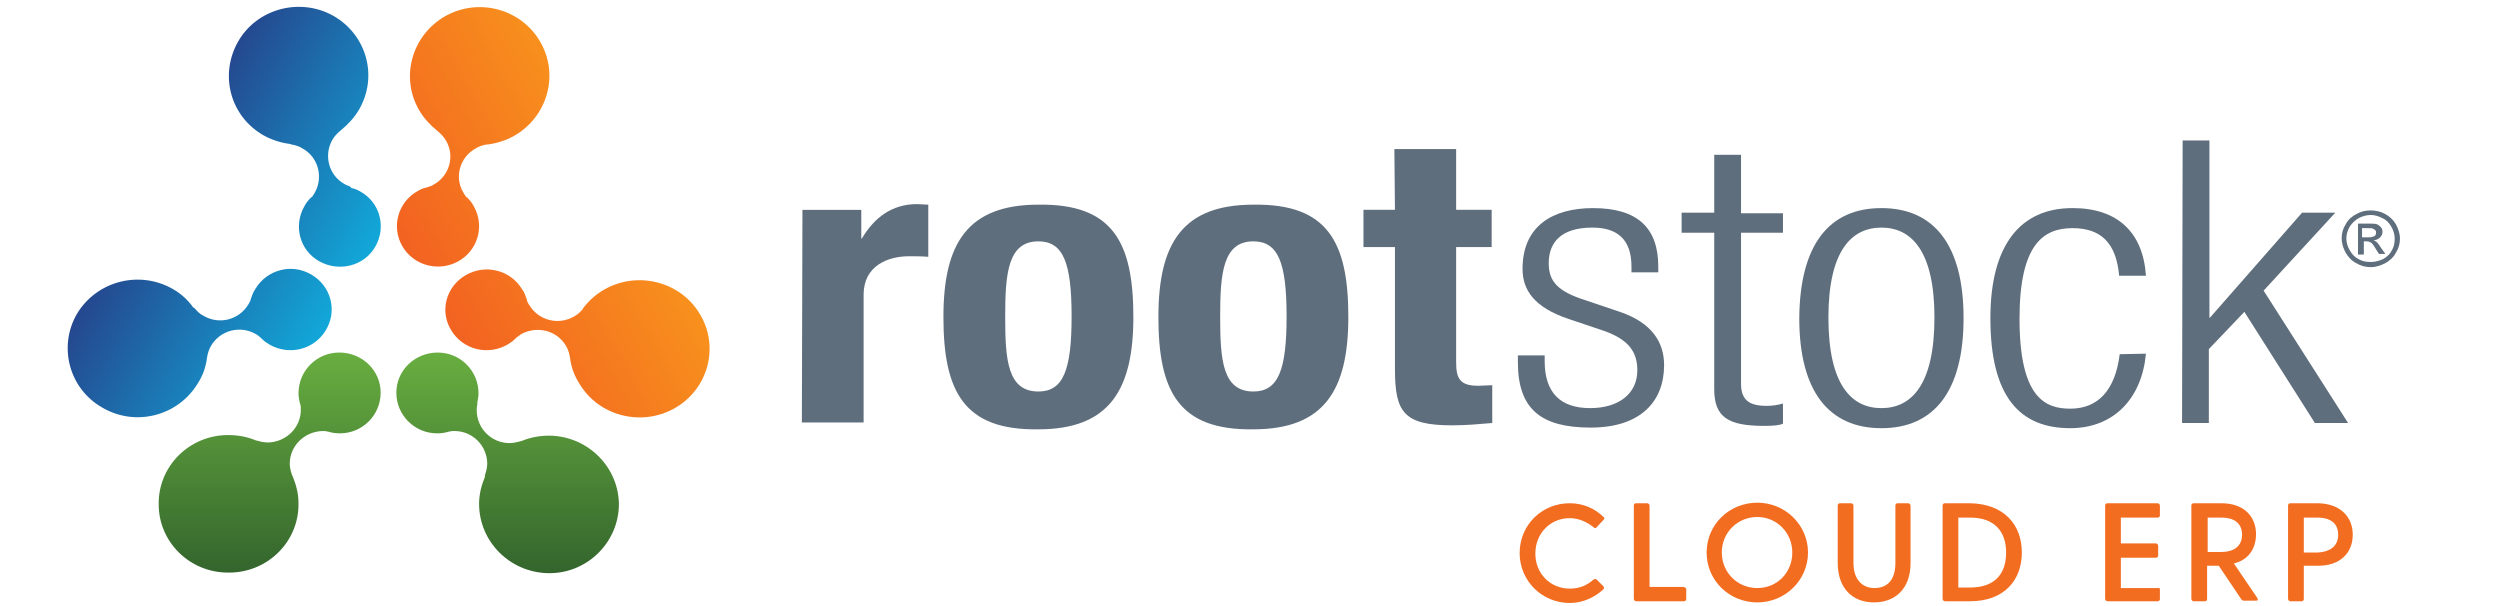
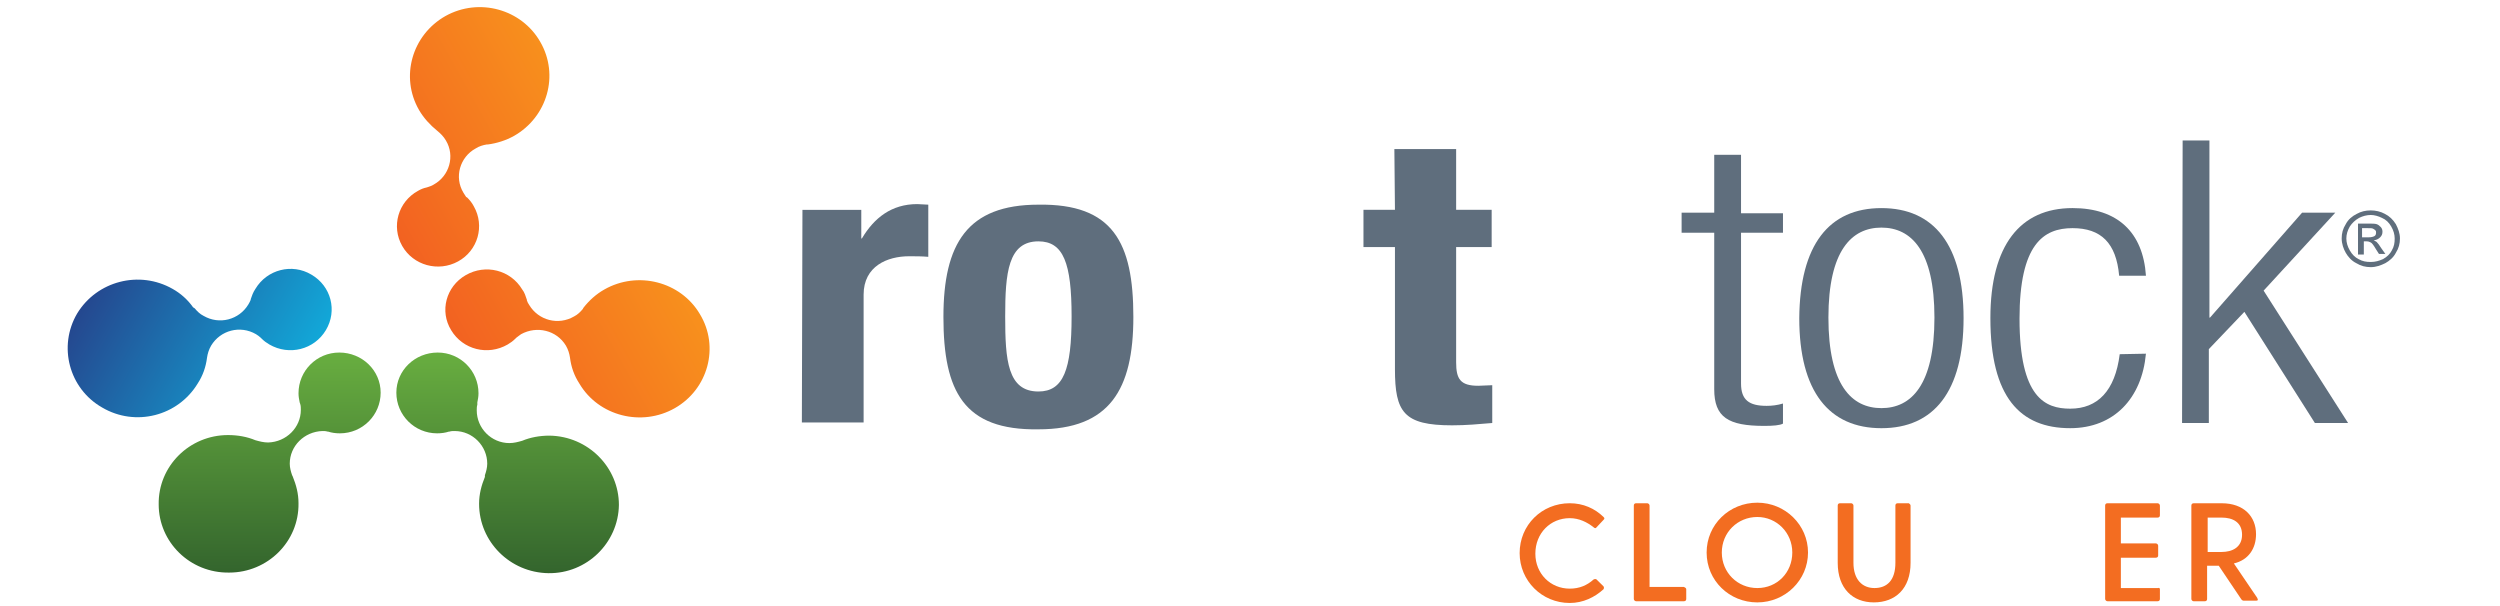
<svg xmlns="http://www.w3.org/2000/svg" id="Layer_1" x="0px" y="0px" width="236.15px" height="57.27px" viewBox="0 0 236.15 57.27" xml:space="preserve">
  <g>
    <g>
      <linearGradient id="SVGID_1_" gradientUnits="userSpaceOnUse" x1="671.715" y1="566.743" x2="726.388" y2="536.27" gradientTransform="matrix(0.489 0 0 0.489 -286.831 -238.354)">
        <stop offset="0" style="stop-color:#F15822" />
        <stop offset="1" style="stop-color:#F99B1C" />
      </linearGradient>
      <path fill="url(#SVGID_1_)" d="M55.052,29.186c-0.22,0.271-0.496,0.541-0.826,0.705c-1.486,0.864-3.357,0.377-4.237-1.083 c-0.11-0.163-0.166-0.272-0.22-0.435V28.32c-0.11-0.326-0.22-0.705-0.44-0.976c-1.101-1.841-3.466-2.436-5.338-1.353 c-1.871,1.083-2.477,3.409-1.376,5.196c1.101,1.842,3.468,2.436,5.339,1.354c0.275-0.161,0.495-0.324,0.715-0.539l0.111-0.109 c0.165-0.111,0.275-0.219,0.44-0.326c1.485-0.812,3.356-0.379,4.237,1.083c0.22,0.38,0.33,0.76,0.385,1.137l0,0 c0.11,0.866,0.385,1.679,0.881,2.437c1.815,3.085,5.888,4.116,9.024,2.328c3.137-1.787,4.239-5.793,2.366-8.878 c-1.815-3.086-5.888-4.115-9.025-2.329c-0.77,0.434-1.43,1.028-1.98,1.732L55.052,29.186z" />
      <g>
        <linearGradient id="SVGID_2_" gradientUnits="userSpaceOnUse" x1="649.577" y1="527.162" x2="703.875" y2="496.898" gradientTransform="matrix(0.489 0 0 0.489 -286.831 -238.354)">
          <stop offset="0" style="stop-color:#F15822" />
          <stop offset="1" style="stop-color:#F99B1C" />
        </linearGradient>
        <path fill="url(#SVGID_2_)" d="M45.97,13.648c-0.33,0.055-0.714,0.163-1.045,0.379c-1.485,0.813-2.036,2.708-1.155,4.168 c0.109,0.164,0.165,0.271,0.275,0.433H44.1c0.274,0.271,0.495,0.542,0.66,0.867c1.045,1.839,0.386,4.167-1.486,5.196 c-1.871,1.03-4.238,0.38-5.284-1.461c-1.046-1.841-0.384-4.168,1.487-5.198c0.275-0.163,0.55-0.27,0.825-0.325l0.166-0.053 c0.164-0.055,0.33-0.11,0.495-0.217c1.486-0.813,2.037-2.707,1.156-4.168c-0.22-0.379-0.496-0.651-0.826-0.921l0,0 c-0.661-0.54-1.266-1.19-1.707-1.948c-1.815-3.14-0.66-7.093,2.478-8.878c3.192-1.787,7.209-0.65,8.97,2.435 c1.816,3.141,0.66,7.092-2.478,8.879c-0.77,0.433-1.65,0.704-2.476,0.811H45.97z" />
      </g>
    </g>
    <g>
      <linearGradient id="SVGID_3_" gradientUnits="userSpaceOnUse" x1="673.088" y1="527.484" x2="617.695" y2="495.923" gradientTransform="matrix(0.489 0 0 0.489 -286.831 -238.354)">
        <stop offset="0" style="stop-color:#0EBBE7" />
        <stop offset="1" style="stop-color:#2A2C7A" />
      </linearGradient>
-       <path fill="url(#SVGID_3_)" d="M27.535,13.648c0.331,0.055,0.715,0.163,1.046,0.379c1.485,0.813,1.98,2.708,1.155,4.168 c-0.11,0.164-0.165,0.271-0.275,0.433h-0.055c-0.275,0.271-0.495,0.542-0.661,0.867c-1.045,1.839-0.44,4.167,1.432,5.196 c1.871,1.03,4.237,0.434,5.283-1.407c1.045-1.84,0.439-4.167-1.431-5.197c-0.275-0.163-0.551-0.271-0.825-0.324l-0.166-0.163 c-0.166-0.056-0.33-0.109-0.496-0.216c-1.485-0.813-1.98-2.708-1.155-4.167c0.22-0.38,0.495-0.651,0.825-0.922l0,0 c0.66-0.541,1.266-1.189,1.706-1.948c1.816-3.14,0.715-7.092-2.477-8.878c-3.137-1.732-7.208-0.648-8.969,2.49 c-1.762,3.141-0.717,7.038,2.42,8.824c0.771,0.435,1.651,0.705,2.477,0.812L27.535,13.648z" />
      <g>
        <linearGradient id="SVGID_4_" gradientUnits="userSpaceOnUse" x1="650.551" y1="566.886" x2="594.769" y2="535.104" gradientTransform="matrix(0.489 0 0 0.489 -286.831 -238.354)">
          <stop offset="0" style="stop-color:#0EBBE7" />
          <stop offset="1" style="stop-color:#2A2C7A" />
        </linearGradient>
        <path fill="url(#SVGID_4_)" d="M18.4,29.133c0.22,0.268,0.495,0.54,0.825,0.701c1.487,0.867,3.357,0.382,4.238-1.082 c0.11-0.163,0.165-0.324,0.22-0.433v-0.057c0.11-0.323,0.221-0.648,0.441-0.973c1.101-1.84,3.467-2.436,5.283-1.353 c1.871,1.083,2.476,3.411,1.375,5.25c-1.1,1.842-3.466,2.436-5.337,1.354c-0.276-0.161-0.496-0.324-0.715-0.539l-0.111-0.109 c-0.11-0.111-0.275-0.219-0.439-0.326c-1.486-0.865-3.358-0.379-4.238,1.083c-0.221,0.38-0.331,0.76-0.386,1.137l0,0 c-0.11,0.866-0.385,1.679-0.88,2.437c-1.871,3.085-5.889,4.116-9.025,2.271c-3.137-1.785-4.182-5.79-2.366-8.877 c1.871-3.085,5.888-4.114,9.024-2.327c0.771,0.434,1.432,1.03,1.927,1.734L18.4,29.133z" />
      </g>
    </g>
    <g>
      <linearGradient id="SVGID_5_" gradientUnits="userSpaceOnUse" x1="638.231" y1="546.146" x2="638.231" y2="607.409" gradientTransform="matrix(0.489 0 0 0.489 -286.831 -238.354)">
        <stop offset="0" style="stop-color:#74BE44" />
        <stop offset="1" style="stop-color:#285529" />
      </linearGradient>
      <path fill="url(#SVGID_5_)" d="M27.59,44.884c-0.111-0.324-0.22-0.703-0.22-1.083c0-1.676,1.375-3.029,3.082-3.086 c0.166,0,0.33,0,0.495,0.057h0.056c0.33,0.108,0.716,0.161,1.1,0.161c2.147,0,3.853-1.73,3.853-3.842 c0-2.115-1.761-3.79-3.907-3.79s-3.852,1.731-3.852,3.843c0,0.324,0.055,0.595,0.11,0.866l0.055,0.163 c0.055,0.163,0.055,0.378,0.055,0.539c0,1.679-1.376,3.031-3.083,3.085c-0.44,0-0.825-0.107-1.21-0.214l0,0 c-0.771-0.324-1.65-0.487-2.587-0.487c-3.633,0-6.603,2.922-6.548,6.55c0,3.572,2.97,6.496,6.658,6.44 c3.633,0,6.604-2.922,6.549-6.55c0-0.919-0.22-1.73-0.551-2.545L27.59,44.884z" />
      <g>
        <linearGradient id="SVGID_6_" gradientUnits="userSpaceOnUse" x1="684.176" y1="546.129" x2="684.176" y2="607.421" gradientTransform="matrix(0.489 0 0 0.489 -286.831 -238.354)">
          <stop offset="0" style="stop-color:#74BE44" />
          <stop offset="1" style="stop-color:#285529" />
        </linearGradient>
        <path fill="url(#SVGID_6_)" d="M45.805,44.884c0.111-0.324,0.22-0.703,0.22-1.083c0-1.676-1.375-3.086-3.082-3.086 c-0.165,0-0.331,0-0.495,0.057h-0.055c-0.33,0.108-0.716,0.161-1.101,0.161c-2.146,0-3.852-1.73-3.852-3.842 c0-2.115,1.76-3.79,3.906-3.79c2.147,0,3.853,1.731,3.853,3.843c0,0.324-0.055,0.595-0.11,0.866v0.218 c-0.055,0.16-0.055,0.377-0.055,0.54c0,1.679,1.375,3.085,3.081,3.085c0.44,0,0.826-0.109,1.211-0.217l0,0 c0.771-0.323,1.652-0.486,2.587-0.486c3.631,0.057,6.549,2.979,6.549,6.55c-0.055,3.575-3.027,6.495-6.659,6.442 c-3.631-0.056-6.548-2.978-6.548-6.551c0-0.92,0.219-1.733,0.549-2.542V44.884z" />
      </g>
    </g>
    <g>
      <path fill="#F36D21" d="M151.469,55.387c0.054,0.108,0.054,0.161,0,0.272c-0.825,0.755-1.927,1.298-3.192,1.298 c-2.642,0-4.732-2.111-4.732-4.711c0-2.652,2.091-4.71,4.732-4.71c1.266,0,2.367,0.489,3.192,1.298c0.11,0.109,0.11,0.165,0,0.272 l-0.66,0.703c-0.055,0.107-0.165,0.107-0.275,0c-0.606-0.483-1.378-0.864-2.257-0.864c-1.815,0-3.247,1.406-3.247,3.358 c0,1.891,1.432,3.3,3.247,3.3c0.937,0,1.65-0.323,2.257-0.867c0.11-0.054,0.221-0.054,0.275,0L151.469,55.387z" />
      <path fill="#F36D21" d="M159.282,55.659v0.919c0,0.109-0.055,0.216-0.219,0.216h-4.513c-0.11,0-0.219-0.106-0.219-0.216v-8.824 c0-0.108,0.054-0.218,0.219-0.218h1.046c0.109,0,0.221,0.109,0.221,0.218v7.687h3.246 C159.174,55.495,159.282,55.548,159.282,55.659z" />
      <path fill="#F36D21" d="M161.208,52.192c0-2.65,2.148-4.709,4.79-4.709c2.641,0,4.787,2.111,4.787,4.709 c0,2.6-2.146,4.711-4.787,4.711C163.356,56.903,161.208,54.846,161.208,52.192z M169.3,52.192c0-1.893-1.487-3.357-3.302-3.357 c-1.871,0-3.356,1.465-3.356,3.357c0,1.895,1.485,3.356,3.356,3.356S169.3,54.086,169.3,52.192z" />
      <path fill="#F36D21" d="M180.472,47.754v5.415c0,2.435-1.433,3.733-3.471,3.733c-1.979,0-3.41-1.299-3.41-3.733v-5.415 c0-0.108,0.056-0.218,0.219-0.218h1.047c0.11,0,0.22,0.109,0.22,0.218v5.415c0,1.567,0.828,2.379,1.983,2.379 c1.21,0,1.979-0.757,1.979-2.379v-5.415c0-0.108,0.055-0.218,0.221-0.218h1.047C180.361,47.591,180.472,47.646,180.472,47.754z" />
-       <path fill="#F36D21" d="M190.983,52.192c0,2.6-1.652,4.603-4.899,4.603h-2.365c-0.109,0-0.22-0.106-0.22-0.216v-8.824 c0-0.108,0.055-0.218,0.22-0.218h2.365C189.331,47.591,190.983,49.594,190.983,52.192z M189.497,52.192 c0-2.056-1.156-3.3-3.413-3.3h-1.101v6.604h1.101C188.397,55.495,189.497,54.249,189.497,52.192z" />
      <path fill="#F36D21" d="M204.025,55.659v0.919c0,0.109-0.055,0.216-0.221,0.216h-4.731c-0.109,0-0.221-0.106-0.221-0.216v-8.824 c0-0.108,0.056-0.218,0.221-0.218h4.731c0.11,0,0.221,0.109,0.221,0.218v0.919c0,0.11-0.055,0.219-0.221,0.219h-3.467v2.436h3.301 c0.111,0,0.223,0.108,0.223,0.217v0.921c0,0.107-0.057,0.215-0.223,0.215h-3.301v2.868h3.523 C203.915,55.495,204.025,55.548,204.025,55.659z" />
      <path fill="#F36D21" d="M213.105,56.74h-1.155c-0.112,0-0.165-0.052-0.221-0.108l-2.146-3.192h-1.1v3.14 c0,0.109-0.056,0.216-0.22,0.216h-1.046c-0.11,0-0.221-0.106-0.221-0.216v-8.824c0-0.108,0.057-0.218,0.221-0.218h2.641 c2.092,0,3.247,1.247,3.247,2.924c0,1.353-0.715,2.435-2.093,2.761l2.203,3.249C213.326,56.688,213.27,56.74,213.105,56.74z M208.537,52.139h1.321c0.991,0,1.927-0.434,1.927-1.626c0-1.187-0.881-1.621-1.927-1.621h-1.321V52.139z" />
-       <path fill="#F36D21" d="M222.241,50.513c0,1.679-1.156,2.926-3.246,2.926h-1.377v3.14c0,0.109-0.054,0.216-0.22,0.216h-1.046 c-0.108,0-0.222-0.106-0.222-0.216v-8.824c0-0.108,0.056-0.218,0.222-0.218h2.643C221.085,47.591,222.241,48.834,222.241,50.513z M220.865,50.513c0-1.187-0.881-1.621-1.926-1.621h-1.321v3.3h1.321C219.93,52.139,220.865,51.705,220.865,50.513z" />
    </g>
    <g>
      <path fill="#5F6E7D" d="M75.799,19.821h5.558v2.707h0.056c1.155-1.949,2.807-3.249,5.227-3.249c0.331,0,0.716,0.054,1.046,0.054 v4.927c-0.605-0.054-1.211-0.054-1.816-0.054c-2.036,0-4.293,0.921-4.293,3.626v12.073h-5.833L75.799,19.821L75.799,19.821z" />
      <path fill="#5F6E7D" d="M98.087,19.333c7.044-0.109,8.97,3.573,8.97,10.611c0,6.874-2.256,10.61-8.97,10.61 c-7.044,0.108-8.971-3.573-8.971-10.61C89.116,23.013,91.373,19.333,98.087,19.333z M98.087,36.981 c2.366,0,3.136-2.057,3.136-7.09c0-5.037-0.77-7.093-3.136-7.093c-2.862,0-3.137,2.977-3.137,7.093 C94.95,34.004,95.17,36.981,98.087,36.981z" />
-       <path fill="#5F6E7D" d="M118.395,19.333c7.043-0.109,8.969,3.573,8.969,10.611c0,6.874-2.257,10.61-8.969,10.61 c-7.045,0.108-8.972-3.573-8.972-10.61C109.423,23.013,111.68,19.333,118.395,19.333z M118.395,36.981 c2.365,0,3.136-2.057,3.136-7.09c0-5.037-0.771-7.093-3.136-7.093c-2.863,0-3.138,2.977-3.138,7.093 C115.257,34.004,115.478,36.981,118.395,36.981z" />
      <path fill="#5F6E7D" d="M131.712,14.081h5.835v5.739h3.355v3.519h-3.355V34.22c0,1.569,0.385,2.22,2.09,2.22 c0.439,0,0.937-0.054,1.321-0.054v3.571c-1.267,0.109-2.477,0.219-3.797,0.219c-4.57,0-5.394-1.246-5.394-5.309V23.339h-2.974 v-3.519h2.974L131.712,14.081L131.712,14.081z" />
-       <path fill="#5F6E7D" d="M148.111,30.107c-3.191-1.082-4.292-2.708-4.292-4.709c0-4.063,2.862-5.74,6.661-5.74 c4.235,0,6.161,1.895,6.161,5.522v0.542h-2.532v-0.542c0-2.598-1.374-3.681-3.685-3.681c-2.973,0-4.129,1.407-4.129,3.355 c0,1.408,0.496,2.49,3.027,3.357l3.688,1.246c3.024,1.026,4.181,2.868,4.181,5.034c0,3.41-2.199,5.899-6.933,5.899 c-4.623,0-6.879-1.679-6.879-6.171v-0.65h2.531v0.541c0,2.927,1.43,4.44,4.292,4.44c2.697,0,4.459-1.354,4.459-3.575 c0-1.73-0.825-2.868-3.028-3.679L148.111,30.107z" />
      <path fill="#5F6E7D" d="M161.926,21.984h-3.081v-1.893h3.081v-5.468h2.532v5.522h3.962v1.839h-3.962v14.239 c0,1.571,0.771,2.113,2.42,2.113c0.496,0,0.991-0.057,1.542-0.219v1.896c-0.275,0.163-0.938,0.217-1.763,0.217 c-3.411,0-4.731-0.813-4.731-3.466V21.984L161.926,21.984z" />
      <path fill="#5F6E7D" d="M177.72,19.657c4.951,0,7.759,3.464,7.759,10.396c0,6.928-2.808,10.394-7.759,10.394 c-4.954,0-7.761-3.466-7.761-10.394C170.013,23.122,172.766,19.657,177.72,19.657z M177.72,38.551 c2.806,0,5.008-2.165,5.008-8.552c0-6.336-2.202-8.5-5.008-8.5c-2.81,0-5.008,2.164-5.008,8.5 C172.713,36.386,174.911,38.551,177.72,38.551z" />
      <path fill="#5F6E7D" d="M202.705,33.409c-0.386,4.22-3.027,7.037-7.155,7.037c-4.731,0-7.538-2.924-7.538-10.394 c0-6.877,2.807-10.396,7.758-10.396c4.239,0,6.661,2.273,6.936,6.388h-2.531c-0.275-3.086-1.707-4.493-4.404-4.493 c-2.75,0-5.007,1.515-5.007,8.554c0,7.471,2.422,8.498,4.787,8.498c2.586,0,4.239-1.675,4.678-5.145L202.705,33.409 L202.705,33.409z" />
      <path fill="#5F6E7D" d="M206.172,13.27h2.531v16.729h0.056l8.694-9.908h3.138l-6.769,7.362l7.979,12.504h-3.136l-6.661-10.5 l-3.357,3.519v6.981h-2.529L206.172,13.27L206.172,13.27z" />
    </g>
  </g>
  <g>
    <path fill="#5F6E7D" d="M223.947,19.874c0.439,0,0.936,0.107,1.321,0.325c0.439,0.217,0.771,0.542,1.044,0.975 c0.223,0.433,0.387,0.865,0.387,1.353c0,0.486-0.11,0.92-0.387,1.354c-0.219,0.432-0.604,0.759-0.989,0.974 c-0.44,0.218-0.882,0.379-1.376,0.379c-0.495,0-0.936-0.107-1.377-0.379c-0.438-0.215-0.77-0.595-0.989-0.974 c-0.22-0.379-0.386-0.867-0.386-1.354c0-0.488,0.109-0.92,0.386-1.353c0.22-0.433,0.605-0.758,1.046-0.975 C223.011,19.982,223.452,19.874,223.947,19.874z M223.947,20.307c-0.386,0-0.771,0.109-1.1,0.271 c-0.387,0.218-0.661,0.487-0.881,0.812c-0.22,0.378-0.33,0.758-0.33,1.137c0,0.379,0.11,0.758,0.33,1.136 c0.22,0.379,0.494,0.65,0.825,0.813c0.385,0.216,0.715,0.27,1.155,0.27c0.439,0,0.771-0.107,1.155-0.27 c0.386-0.217,0.662-0.488,0.827-0.813c0.219-0.378,0.274-0.703,0.274-1.136c0-0.379-0.11-0.759-0.33-1.137 c-0.221-0.379-0.496-0.649-0.882-0.812C224.662,20.416,224.276,20.307,223.947,20.307z M222.737,24.042V21.12h0.99 c0.33,0,0.604,0,0.771,0.054c0.164,0.053,0.275,0.161,0.385,0.271c0.109,0.108,0.165,0.27,0.165,0.433 c0,0.216-0.056,0.378-0.22,0.541c-0.166,0.164-0.387,0.271-0.605,0.271c0.109,0.055,0.164,0.109,0.275,0.163 c0.109,0.108,0.275,0.324,0.439,0.595l0.386,0.541h-0.604l-0.277-0.432c-0.219-0.38-0.384-0.596-0.494-0.65 c-0.108-0.054-0.22-0.108-0.386-0.108h-0.275v1.244H222.737z M223.177,22.418h0.551c0.275,0,0.439-0.054,0.549-0.108 c0.11-0.054,0.165-0.163,0.165-0.326c0-0.106,0-0.161-0.055-0.216c-0.055-0.054-0.11-0.108-0.22-0.162 c-0.109-0.054-0.22-0.054-0.495-0.054h-0.552v0.866H223.177z" />
  </g>
</svg>